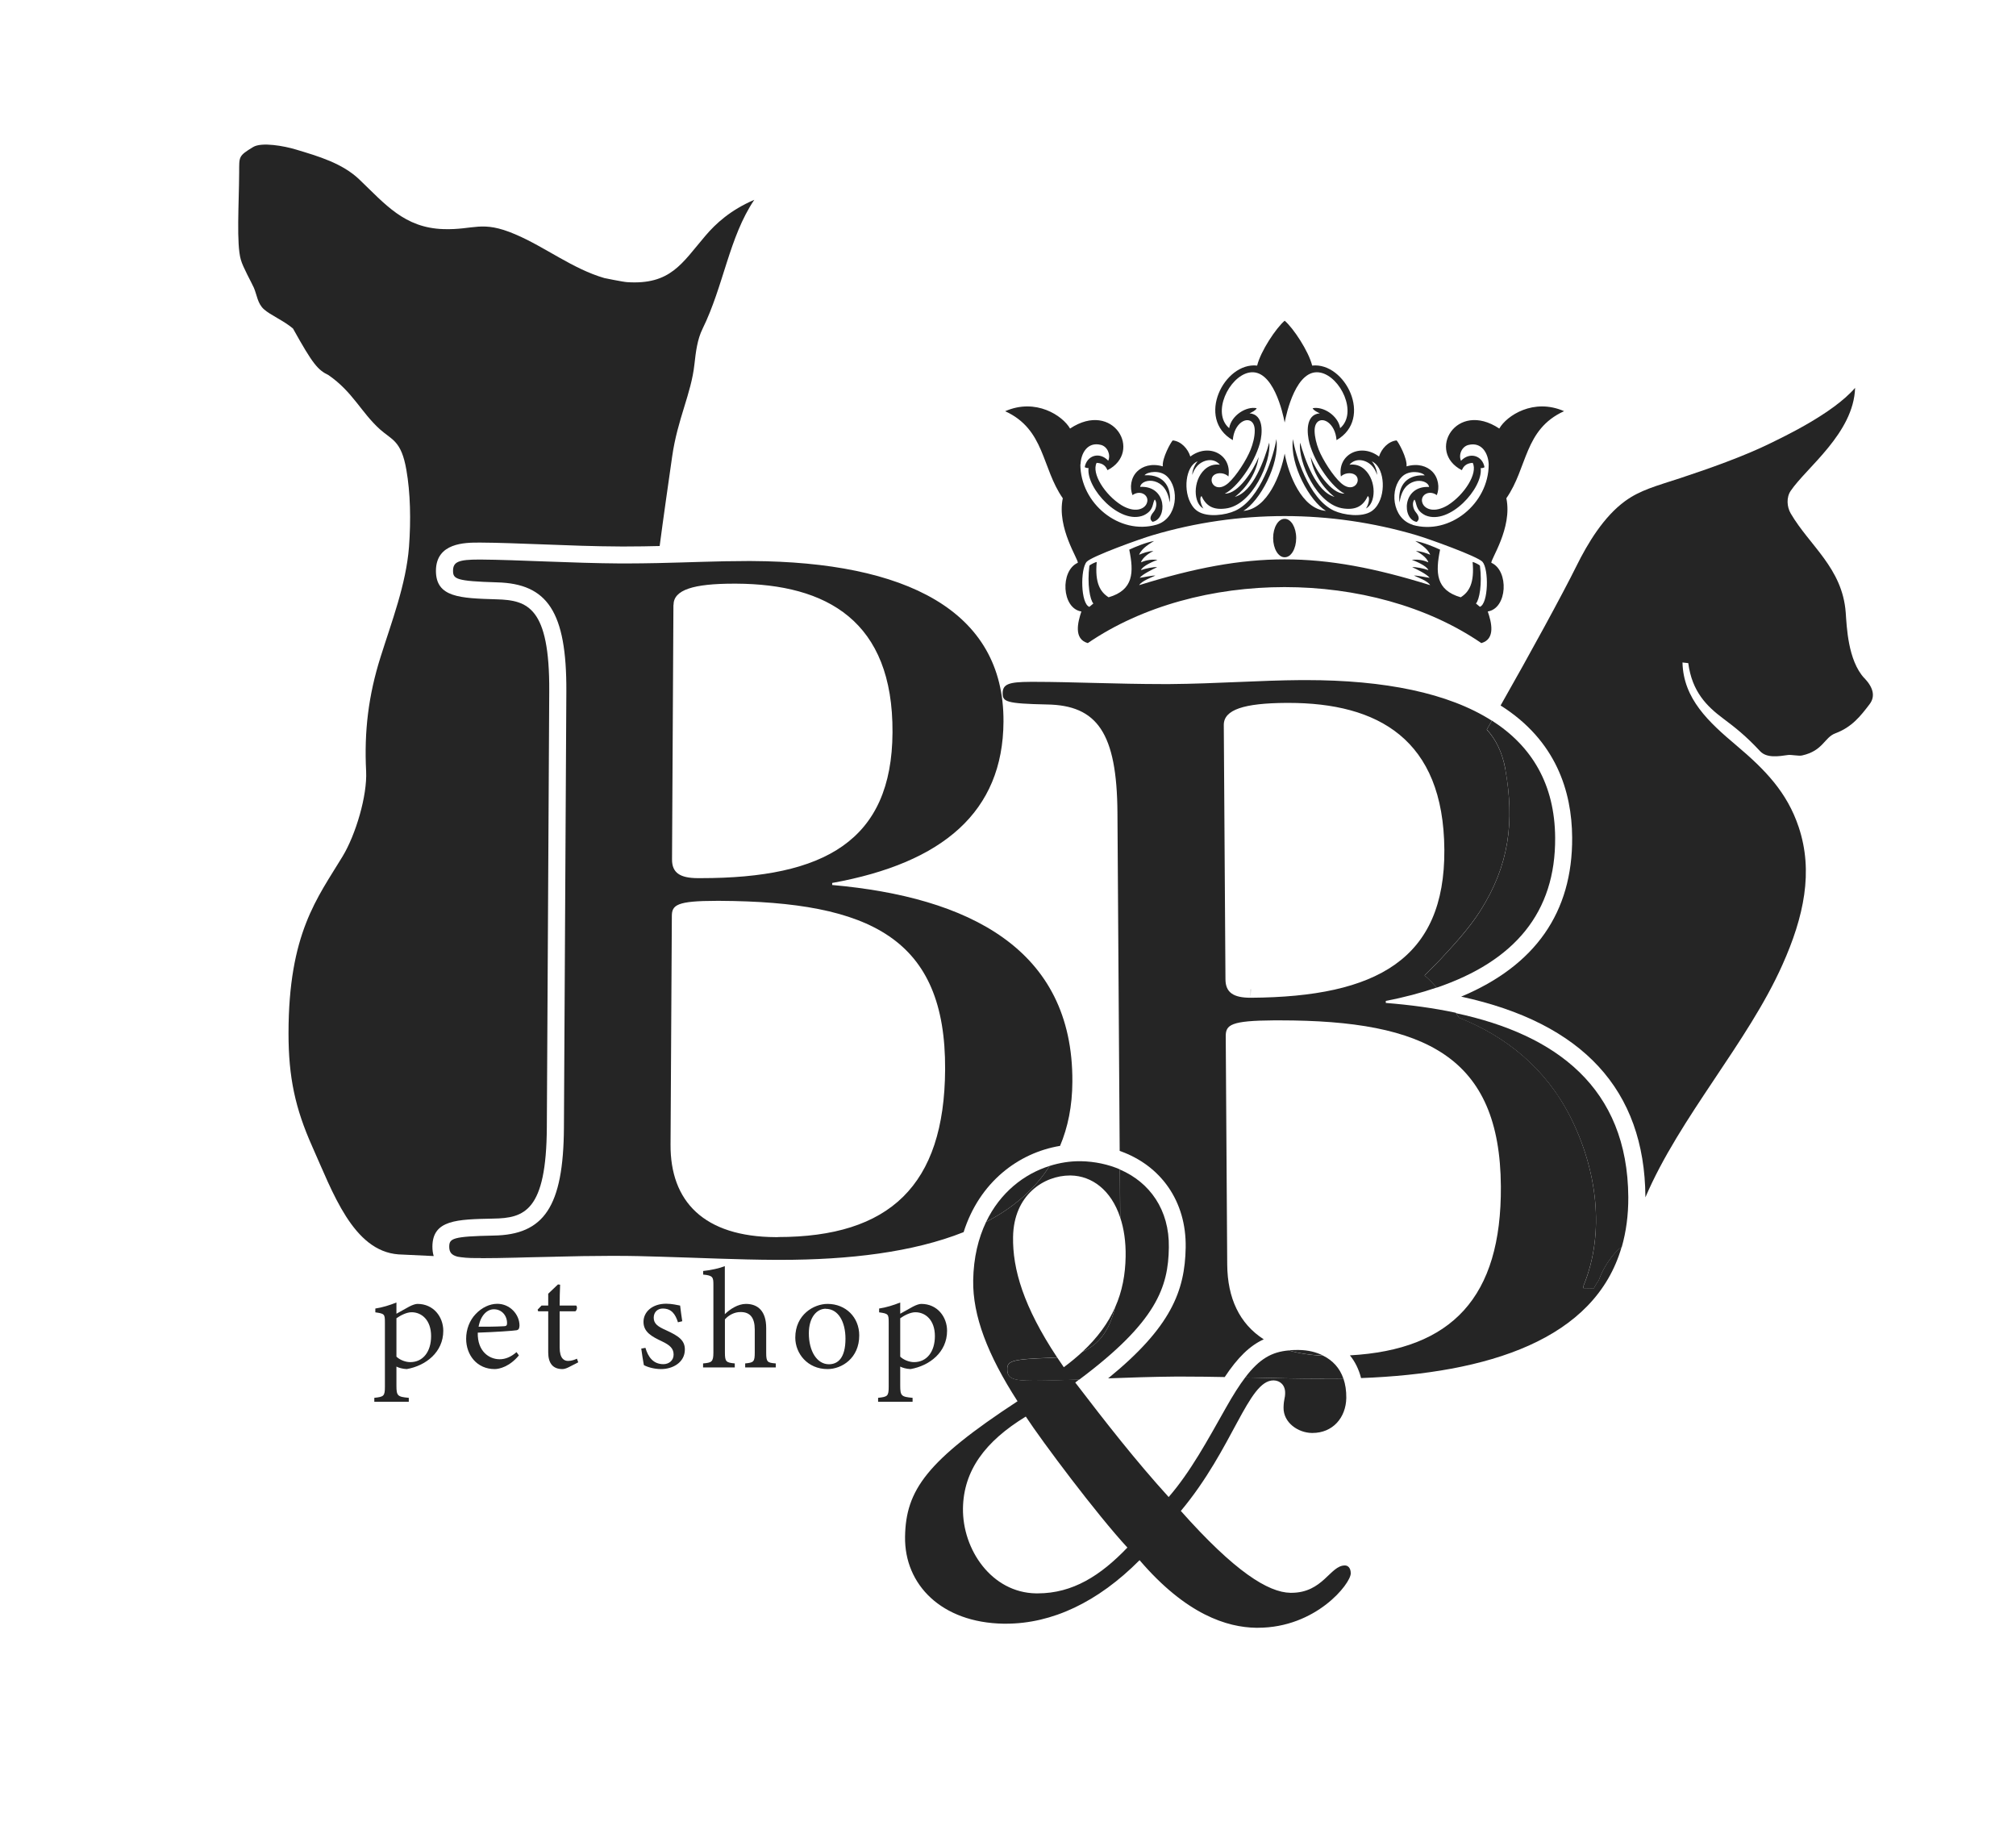
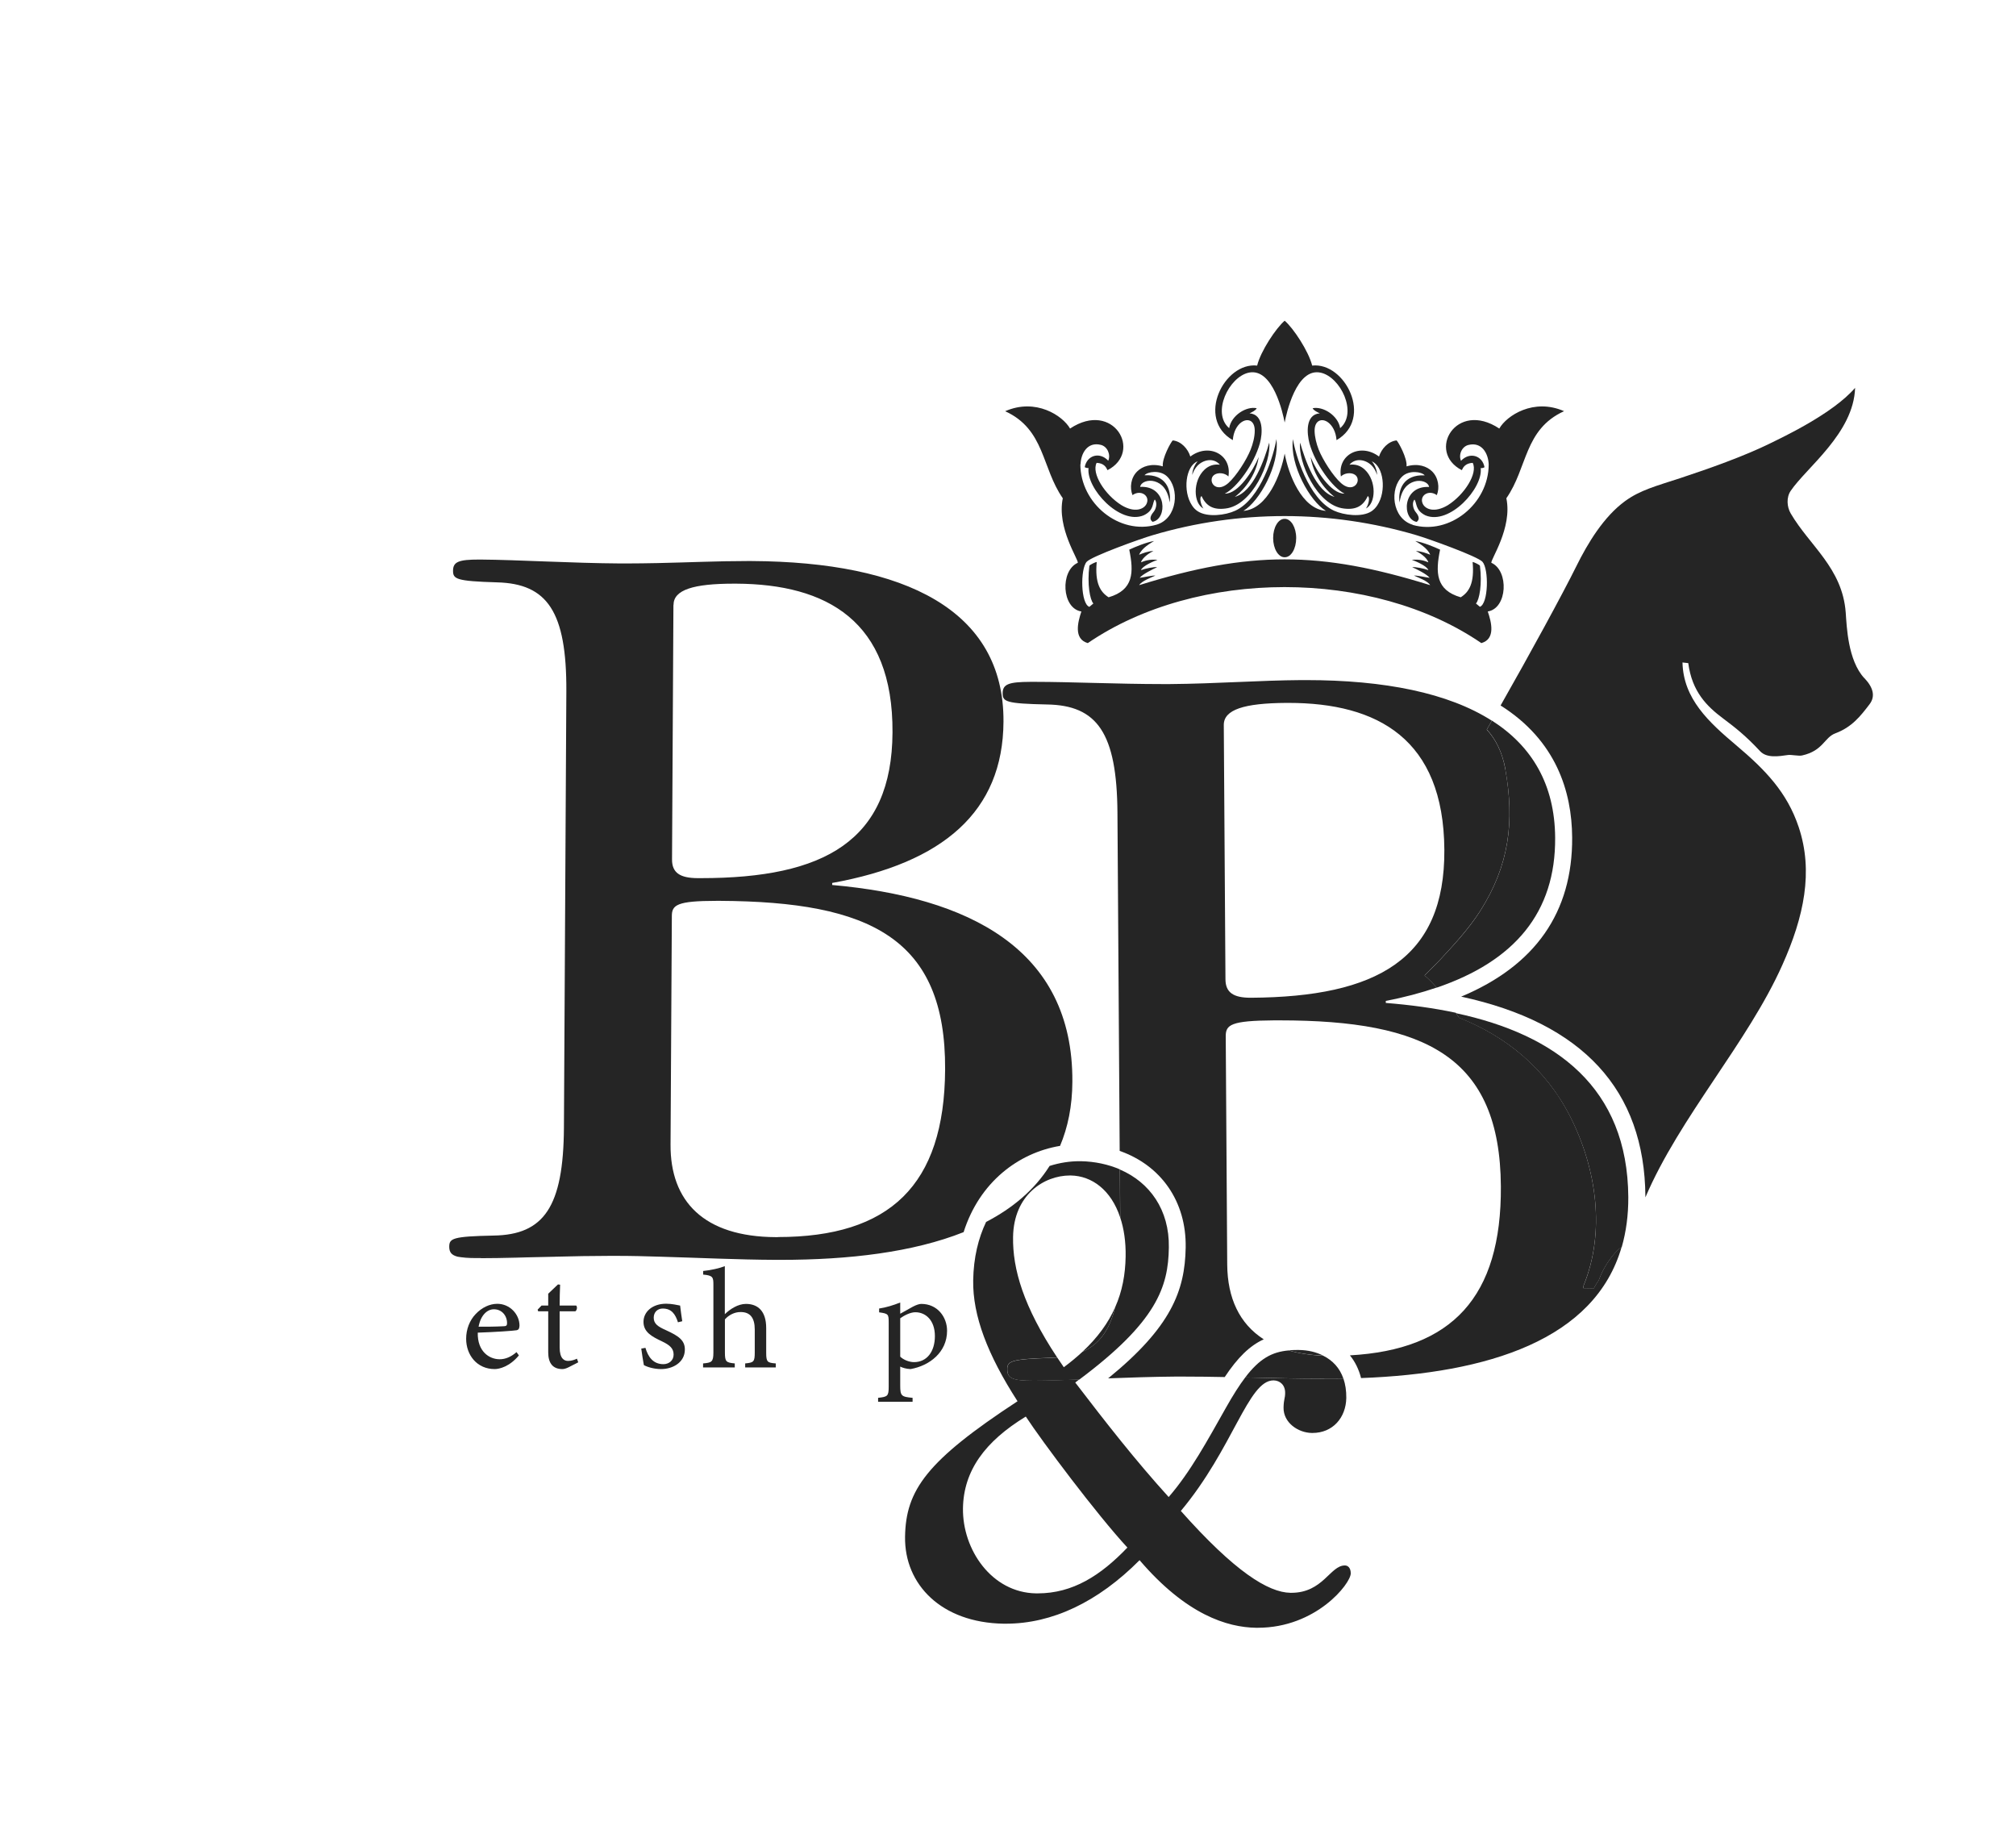
<svg xmlns="http://www.w3.org/2000/svg" width="270" height="245" viewBox="0 0 270 245" fill="none">
  <path fill-rule="evenodd" clip-rule="evenodd" d="M209.487 55.064C205.391 53.264 201.781 55.66 200.798 57.386C195.009 53.537 191.001 60.502 195.781 62.96C195.955 62.575 196.254 62.029 197.237 61.979C197.959 63.37 196.129 66.251 193.901 67.653C192.133 68.709 190.901 68.2 190.552 67.467C190.042 66.387 191.324 65.505 192.432 66.3C192.831 65.307 192.656 63.954 191.785 63.109C191.1 62.451 189.942 62.004 188.374 62.451C188.498 61.371 187.278 59.173 187.042 58.975C185.909 59.099 185.013 60.105 184.689 61.135C182.224 59.273 179.1 60.862 179.585 63.805C180.282 63.109 181.826 63.233 181.838 64.276C181.838 65.034 180.867 65.803 179.61 64.698C178.527 63.742 177.145 61.557 176.61 60.204C176.311 59.434 176.075 58.516 176.062 57.696C176.05 56.268 177.046 55.945 177.88 56.566C178.427 56.976 178.913 57.783 179 58.938C183.979 56.07 180.145 48.459 175.738 48.955C175.265 47.031 173.199 43.914 172.054 42.946C170.908 43.914 168.829 47.031 168.369 48.955C163.95 48.459 160.128 56.07 165.107 58.938C165.194 57.783 165.68 56.976 166.228 56.566C167.074 55.945 168.07 56.268 168.045 57.696C168.045 58.516 167.796 59.447 167.497 60.204C166.962 61.557 165.58 63.742 164.497 64.698C163.227 65.803 162.256 65.034 162.269 64.276C162.281 63.233 163.837 63.109 164.522 63.805C165.008 60.862 161.883 59.273 159.418 61.135C159.107 60.105 158.198 59.087 157.065 58.975C156.829 59.173 155.609 61.371 155.733 62.451C154.177 62.004 153.007 62.451 152.322 63.109C151.439 63.954 151.277 65.307 151.675 66.3C152.783 65.505 154.065 66.4 153.555 67.467C153.206 68.2 151.974 68.709 150.206 67.653C147.965 66.251 146.148 63.382 146.87 61.979C147.853 62.017 148.152 62.575 148.326 62.96C153.107 60.502 149.111 53.537 143.31 57.386C142.326 55.66 138.728 53.264 134.62 55.064C139.961 57.51 139.488 62.638 142.339 66.722C141.504 70.708 144.505 74.991 144.343 75.364C141.965 76.419 142.177 81.472 144.828 81.882C144.355 83.297 143.758 85.569 145.687 86.116C152.995 81.124 162.518 78.617 172.041 78.617C181.564 78.617 191.088 81.112 198.395 86.116C200.337 85.569 199.74 83.297 199.254 81.882C201.906 81.46 202.105 76.419 199.74 75.364C199.578 74.991 202.578 70.708 201.744 66.722C204.595 62.638 204.109 57.51 209.462 55.064H209.487ZM160.389 61.781C160.153 62.029 159.68 62.799 159.68 63.593C159.841 63.072 160.078 62.687 160.352 62.389C161.086 61.595 162.493 61.21 163.377 62.228C162.58 62.128 161.895 62.352 161.323 62.886C159.717 64.388 159.817 67.43 161.186 68.1C160.974 67.889 160.514 66.697 160.924 66.424C161.522 67.753 162.481 68.299 164.099 68.1C167.759 67.703 170.286 61.768 169.987 59.273C169.34 61.532 167.871 65.853 165.369 66.536C165.792 66.263 168.107 64.338 168.58 61.197C167.883 62.911 165.867 66.164 164.037 66.102C165.63 65.332 167.958 62.153 168.73 59.372C168.917 58.702 169.053 57.733 168.904 56.914C168.755 56.094 168.319 55.424 167.348 55.349C167.634 55.213 168.182 54.965 168.307 54.667C166.937 54.356 164.896 55.623 164.622 57.336C162.244 55.3 164.584 50.47 167.248 49.899C170.51 49.216 171.842 55.449 172.054 56.579C172.265 55.461 173.597 49.216 176.859 49.899C179.535 50.458 181.863 55.287 179.485 57.336C179.212 55.623 177.17 54.369 175.801 54.667C175.925 54.965 176.473 55.213 176.759 55.349C175.788 55.424 175.353 56.094 175.203 56.914C175.054 57.733 175.203 58.702 175.377 59.372C176.149 62.153 178.477 65.332 180.071 66.102C178.241 66.151 176.211 62.911 175.527 61.197C176.012 64.338 178.315 66.251 178.739 66.536C176.236 65.853 174.767 61.532 174.12 59.273C173.821 61.768 176.336 67.703 180.008 68.1C181.627 68.299 182.585 67.74 183.183 66.424C183.594 66.697 183.133 67.889 182.921 68.1C184.291 67.43 184.39 64.388 182.784 62.886C182.212 62.352 181.527 62.128 180.73 62.228C181.614 61.21 183.021 61.595 183.755 62.389C184.029 62.687 184.266 63.072 184.428 63.593C184.428 62.811 183.967 62.029 183.718 61.781C185.299 62.414 185.722 65.766 184.453 67.678C184.241 68.001 183.979 68.262 183.668 68.473C182.386 69.305 179.959 68.982 178.664 68.386C175.228 66.797 173.46 60.775 173.162 58.801C172.701 62.215 175.44 67.144 177.581 68.411C174.307 68.15 172.564 63.482 172.054 60.738C171.543 63.482 169.788 68.162 166.526 68.411C168.668 67.157 171.406 62.228 170.946 58.801C170.647 60.775 168.879 66.797 165.443 68.386C164.136 68.994 161.721 69.305 160.427 68.473C160.115 68.274 159.854 68.013 159.642 67.678C158.373 65.766 158.796 62.402 160.377 61.781H160.389ZM144.716 62.178C144.766 60.713 145.637 59.124 147.43 59.571C148.301 59.782 148.787 60.862 148.426 61.694C147.268 60.452 145.575 60.961 145.276 62.551C145.438 62.65 145.55 62.675 145.787 62.675C145.451 65.369 149.97 70.335 153.169 69.007C154.613 68.324 154.302 67.331 154.663 66.884C155.024 67.331 154.837 68.113 154.538 68.498C154.302 68.796 153.754 69.429 154.364 69.876C156.356 69.516 156.331 65.009 152.696 65.195C152.82 64.525 153.804 64.214 154.65 64.463C155.584 64.736 156.393 65.518 156.655 67.281C156.904 65.518 156.094 63.482 153.281 63.643C153.692 63.147 155.347 62.923 156.256 63.755C158.024 65.381 157.713 69.429 154.887 70.261C149.92 71.689 144.691 67.418 144.691 62.166L144.716 62.178ZM198.208 81.261L197.673 80.814C198.134 80.317 198.52 78.207 198.208 75.761C198.146 75.612 197.349 75.252 197.225 75.252C197.486 78.07 196.764 79.275 195.631 79.982C192.27 79.014 192.245 76.642 192.868 73.601C192.096 73.24 190.565 72.607 189.544 72.446C190.017 72.744 191.162 73.352 191.548 74.284C191.013 74.072 190.353 73.812 189.631 73.787C189.992 73.948 191.063 74.569 191.299 75.302C190.901 75.14 190.229 74.855 189.083 74.966C189.494 75.103 191.1 75.761 191.299 76.344C190.702 76.121 189.556 75.897 189.133 75.947C189.756 76.233 191.05 76.853 191.474 77.375C191.05 77.325 189.669 77.027 189.37 77.077C189.955 77.338 191.237 77.809 191.536 78.356C184.141 76.059 178.104 74.904 172.054 74.904C166.004 74.904 159.966 76.059 152.571 78.356C152.87 77.822 154.152 77.338 154.737 77.077C154.439 77.027 153.057 77.325 152.634 77.375C153.057 76.866 154.352 76.245 154.974 75.947C154.551 75.897 153.405 76.121 152.808 76.344C153.007 75.773 154.613 75.103 155.024 74.966C153.891 74.855 153.206 75.14 152.808 75.302C153.044 74.569 154.115 73.948 154.476 73.787C153.754 73.799 153.094 74.072 152.559 74.284C152.945 73.352 154.09 72.744 154.563 72.446C153.542 72.607 152.011 73.24 151.239 73.601C151.862 76.63 151.837 79.001 148.476 79.982C147.355 79.275 146.621 78.07 146.882 75.252C146.758 75.252 145.961 75.612 145.899 75.761C145.588 78.207 145.974 80.317 146.434 80.814L145.899 81.261C144.729 80.876 144.666 76.208 145.538 75.227C146.198 74.495 152.746 72.135 154.426 71.651C160.178 69.95 166.103 69.106 172.041 69.106C177.979 69.106 183.917 69.963 189.656 71.651C191.337 72.148 197.885 74.495 198.544 75.227C199.416 76.208 199.354 80.876 198.183 81.261H198.208ZM189.208 70.273C186.395 69.429 186.071 65.381 187.839 63.767C188.747 62.935 190.403 63.159 190.814 63.656C188 63.507 187.191 65.53 187.44 67.293C187.689 65.518 188.498 64.748 189.444 64.475C190.291 64.227 191.274 64.537 191.399 65.207C187.776 65.021 187.739 69.528 189.731 69.888C190.328 69.441 189.793 68.808 189.557 68.51C189.258 68.113 189.071 67.331 189.432 66.896C189.793 67.343 189.494 68.324 190.926 69.019C194.138 70.348 198.644 65.369 198.308 62.687C198.544 62.687 198.657 62.662 198.818 62.563C198.532 60.986 196.827 60.477 195.669 61.706C195.308 60.874 195.793 59.794 196.665 59.583C198.457 59.136 199.329 60.725 199.379 62.191C199.379 67.442 194.15 71.713 189.183 70.286L189.208 70.273Z" fill="#252525" />
  <path fill-rule="evenodd" clip-rule="evenodd" d="M172.079 69.479C172.913 69.479 173.597 70.633 173.597 72.049C173.597 73.464 172.925 74.619 172.079 74.619C172.079 74.619 172.066 74.619 172.054 74.619C172.054 74.619 172.041 74.619 172.029 74.619C171.195 74.619 170.51 73.464 170.51 72.049C170.51 70.633 171.182 69.479 172.029 69.479C172.029 69.479 172.041 69.479 172.054 69.479C172.054 69.479 172.066 69.479 172.079 69.479Z" fill="#252525" />
-   <path d="M50.268 175.223C51.189 175.087 52.197 174.776 53.094 174.416V175.919C53.094 175.919 54.712 175.012 54.787 174.975C55.26 174.727 55.658 174.603 55.919 174.603C58.061 174.603 59.368 176.341 59.368 178.203C59.368 181.071 57.027 182.884 54.475 183.331C53.89 183.306 53.367 183.145 53.094 182.996V185.541C53.094 186.932 53.255 187.043 54.749 187.18V187.714H50.131V187.18C51.401 187.043 51.55 186.956 51.55 185.69V177.111C51.55 175.981 51.513 175.906 50.268 175.733V175.223ZM53.094 181.667C53.542 182.102 54.301 182.4 54.949 182.4C56.642 182.4 57.737 181.022 57.737 178.911C57.737 176.8 56.505 175.72 55.123 175.72C54.438 175.72 53.617 176.155 53.094 176.527V181.655V181.667Z" fill="#252525" />
  <path d="M69.489 181.506C68.244 183.008 66.874 183.331 66.252 183.331C63.874 183.331 62.43 181.444 62.43 179.271C62.43 177.992 62.903 176.8 63.7 175.968C64.522 175.087 65.592 174.59 66.6 174.59C68.293 174.59 69.576 176.006 69.576 177.508C69.551 177.88 69.501 178.054 69.19 178.129C68.804 178.203 66.302 178.377 63.986 178.452C63.924 180.972 65.53 182.015 66.912 182.015C67.708 182.015 68.455 181.692 69.177 181.059L69.489 181.493V181.506ZM66.14 175.323C65.244 175.323 64.372 176.13 64.098 177.657C65.194 177.657 66.277 177.657 67.435 177.595C67.783 177.595 67.908 177.496 67.908 177.222C67.933 176.229 67.248 175.323 66.152 175.323H66.14Z" fill="#252525" />
  <path d="M76.161 183.083C75.825 183.257 75.514 183.331 75.327 183.331C74.082 183.331 73.422 182.598 73.422 181.084V175.596H72.078L72.003 175.373L72.526 174.826H73.422V173.237C73.796 172.865 74.356 172.368 74.729 171.995L75.016 172.033C74.978 172.827 74.954 173.92 74.954 174.826H77.169C77.344 175.012 77.281 175.435 77.057 175.596H74.954V180.426C74.954 181.953 75.576 182.238 76.086 182.238C76.559 182.238 77.008 182.065 77.269 181.94L77.443 182.425L76.161 183.083Z" fill="#252525" />
  <path d="M90.801 177.073C90.452 175.981 89.942 175.224 88.759 175.224C88.075 175.224 87.552 175.695 87.552 176.453C87.552 177.26 88.112 177.645 89.207 178.129C90.888 178.899 91.722 179.47 91.722 180.711C91.722 182.449 90.091 183.331 88.548 183.331C87.539 183.331 86.643 183.033 86.232 182.797C86.132 182.251 85.958 181.208 85.883 180.587L86.444 180.488C86.792 181.692 87.477 182.673 88.846 182.673C89.581 182.673 90.216 182.189 90.216 181.394C90.216 180.55 89.693 180.115 88.66 179.619C87.29 178.973 86.182 178.377 86.182 177.011C86.182 175.646 87.39 174.578 89.22 174.578C90.041 174.578 90.701 174.764 91.087 174.826C91.149 175.273 91.286 176.465 91.373 176.924L90.813 177.061L90.801 177.073Z" fill="#252525" />
  <path d="M99.801 183.107V182.574C100.934 182.462 101.083 182.363 101.083 181.121V178.029C101.083 176.465 100.461 175.67 99.154 175.695C98.419 175.695 97.635 176.055 97.087 176.676V181.121C97.087 182.35 97.249 182.462 98.407 182.574V183.107H94.162V182.574C95.295 182.474 95.544 182.387 95.544 181.121V172.033C95.544 171.039 95.481 170.791 94.174 170.679V170.195C95.208 170.096 96.378 169.823 97.075 169.549V175.981C97.772 175.298 98.843 174.603 99.901 174.603C101.494 174.603 102.615 175.559 102.615 177.831V181.146C102.615 182.387 102.776 182.487 103.897 182.574V183.107H99.789H99.801Z" fill="#252525" />
-   <path d="M110.831 174.603C113.271 174.603 115.076 176.391 115.076 178.824C115.076 181.878 112.735 183.331 110.831 183.331C108.142 183.331 106.511 181.233 106.511 179.122C106.511 176.043 108.988 174.603 110.831 174.603ZM110.594 175.248C109.412 175.248 108.328 176.366 108.328 178.551C108.328 180.947 109.424 182.685 111.017 182.685C112.225 182.685 113.233 181.841 113.233 179.259C113.233 177.049 112.3 175.261 110.582 175.261L110.594 175.248Z" fill="#252525" />
  <path d="M117.74 175.223C118.661 175.087 119.669 174.776 120.566 174.416V175.919C120.566 175.919 122.184 175.012 122.259 174.975C122.732 174.727 123.13 174.603 123.391 174.603C125.533 174.603 126.84 176.341 126.84 178.203C126.84 181.071 124.499 182.884 121.947 183.331C121.362 183.306 120.839 183.145 120.566 182.996V185.541C120.566 186.932 120.727 187.043 122.221 187.18V187.714H117.603V187.18C118.873 187.043 119.022 186.956 119.022 185.69V177.111C119.022 175.981 118.985 175.906 117.74 175.733V175.223ZM120.566 181.667C121.014 182.102 121.773 182.4 122.42 182.4C124.113 182.4 125.209 181.022 125.209 178.911C125.209 176.8 123.977 175.72 122.595 175.72C121.91 175.72 121.088 176.155 120.566 176.527V181.655V181.667Z" fill="#252525" />
  <path d="M249.696 90.821C247.468 88.437 247.331 83.844 247.194 82.018C246.746 76.046 242.339 73.067 239.824 68.746C239.314 67.865 239.227 66.611 239.824 65.729C241.953 62.588 248.264 57.994 248.451 51.935C245.464 55.411 238.679 58.578 237.098 59.36C233.625 61.073 228.869 62.762 225.06 64.016C221.799 65.083 219.67 65.63 217.653 67.095C214.802 69.168 212.649 72.719 211.118 75.823C209.3 79.498 204.893 87.581 200.972 94.471C208.404 99.152 210.52 105.993 210.557 112.151C210.62 122.159 205.628 129.298 195.694 133.457C211.989 136.983 220.267 145.972 220.367 160.262C220.367 160.287 220.367 160.312 220.367 160.337C224.948 149.597 234.085 139.59 238.716 129.198C241.604 122.755 242.887 116.696 240.895 110.748C239.339 106.093 236.426 103.088 232.542 99.81C228.845 96.694 225.446 93.578 225.334 88.71L226.106 88.797C226.616 92.621 228.571 94.571 230.824 96.247C232.38 97.414 233.774 98.494 235.729 100.592C236.613 101.536 238.181 101.288 239.463 101.101C239.887 101.039 240.907 101.263 241.343 101.164C244.194 100.53 244.306 98.755 245.812 98.196C248.04 97.364 249.198 95.862 250.381 94.31C251.19 93.255 250.891 92.075 249.709 90.821H249.696Z" fill="#252525" />
-   <path d="M167.497 132.476V133.618L167.522 132.476H167.497Z" fill="#252525" />
  <path d="M194.972 135.642C195.121 135.853 195.258 136.077 195.407 136.3C201.682 138.758 207.01 143.079 210.284 149.51C213.894 156.6 215.002 165.055 212.089 172.157C212.076 172.269 212.064 172.393 212.039 172.517L213.458 172.542C213.57 172.331 213.682 172.107 213.819 171.896C213.919 171.747 214.018 171.598 214.118 171.449C214.69 169.897 215.549 168.519 216.732 167.327C216.894 167.203 217.043 167.079 217.205 166.967C217.778 164.956 218.089 162.746 218.076 160.3C217.977 145.662 208.416 138.535 194.972 135.667V135.642Z" fill="#252525" />
  <path d="M201.607 103.026C202.864 110.078 202.117 115.889 198.246 121.985C196.702 124.418 194.648 126.603 192.693 128.714C192.059 129.36 191.424 129.993 190.789 130.626C191.337 131.086 191.872 131.632 192.42 132.253C202.839 128.702 208.354 122.196 208.279 112.164C208.229 105.062 205.192 99.934 199.814 96.495C199.578 96.905 199.354 97.302 199.129 97.687C200.325 98.978 201.208 100.741 201.619 103.001L201.607 103.026Z" fill="#252525" />
  <path d="M64.397 168.482C67.223 168.482 70.734 168.37 74.381 168.271H61.31C61.883 168.407 62.704 168.469 63.874 168.469C64.049 168.469 64.223 168.469 64.397 168.469V168.482Z" fill="#252525" />
  <path d="M217.205 166.942C217.043 167.066 216.894 167.19 216.732 167.302C215.549 168.494 214.69 169.872 214.118 171.424C214.018 171.573 213.919 171.722 213.819 171.871C213.682 172.082 213.582 172.293 213.458 172.517L212.039 172.492C212.051 172.38 212.064 172.256 212.089 172.132C215.002 165.03 213.881 156.575 210.284 149.486C207.01 143.054 201.681 138.746 195.407 136.275C195.258 136.052 195.121 135.841 194.972 135.617C192.009 134.984 188.872 134.562 185.598 134.301V134.028C188.075 133.556 190.328 132.948 192.42 132.24C191.872 131.619 191.337 131.073 190.789 130.614C191.424 129.98 192.071 129.335 192.694 128.702C194.648 126.591 196.702 124.393 198.246 121.972C202.117 115.876 202.852 110.053 201.607 103.013C201.208 100.741 200.312 98.991 199.117 97.7C199.341 97.315 199.578 96.905 199.802 96.508C193.976 92.783 185.411 91.07 174.929 91.07C174.718 91.07 174.506 91.07 174.294 91.07C168.655 91.107 162.879 91.554 156.692 91.603C156.356 91.603 156.007 91.603 155.659 91.603C149.745 91.603 143.297 91.305 138.654 91.305C138.43 91.305 138.206 91.305 137.994 91.305C135.106 91.318 134.284 91.603 134.284 92.845C134.284 93.95 134.707 94.223 140.21 94.335C146.945 94.434 149.584 98.147 149.658 108.812L149.957 154.117C155.435 156.029 158.908 160.834 158.796 167.066C158.696 172.827 156.866 177.694 148.413 184.573C151.351 184.461 154.401 184.361 157.302 184.337C157.762 184.337 158.211 184.337 158.671 184.337C160.489 184.337 162.256 184.361 164.024 184.399C165.767 181.779 167.373 180.202 169.253 179.346C165.991 177.26 164.398 173.82 164.36 169.351L164.161 138.758C164.161 137.231 164.833 136.673 170.61 136.635C170.871 136.635 171.145 136.635 171.406 136.635C190.963 136.635 200.897 141.515 201.009 158.86C201.109 173.721 194.436 180.736 180.793 181.493C181.49 182.35 181.988 183.368 182.286 184.535C199.254 183.902 213.607 179.42 217.193 166.942H217.205ZM167.572 133.606C167.572 133.606 167.522 133.606 167.497 133.606C165.207 133.606 164.136 132.923 164.124 131.135L163.9 97.091C163.887 95.018 166.626 94.161 172.265 94.124C172.365 94.124 172.464 94.124 172.564 94.124C184.515 94.124 193.341 98.954 193.44 113.778C193.54 128.453 184.353 133.494 167.584 133.606H167.572Z" fill="#252525" />
-   <path d="M66.053 163.18C70.223 163.118 73.174 162.199 73.236 150.963L73.559 92.559C73.622 81.311 70.671 80.367 66.501 80.255C61.609 80.106 58.372 80.007 58.384 76.419C58.409 72.669 62.281 72.657 64.148 72.657H64.397C66.737 72.669 69.563 72.781 72.564 72.893C76.062 73.029 79.672 73.166 83.095 73.178H83.867C85.373 73.178 86.867 73.154 88.348 73.116C88.871 69.131 89.494 64.835 90.017 61.16C90.739 56.082 92.569 52.767 93.004 48.782C93.191 47.105 93.39 45.454 94.087 44.039C96.926 38.265 97.648 31.747 101.021 26.756C97.822 28.134 95.868 29.934 94.473 31.573C91.336 35.248 89.817 38.166 83.979 37.781C83.406 37.744 80.942 37.235 80.942 37.235C76.696 36.006 73.012 33.075 69.003 31.375C64.472 29.438 63.538 30.816 59.368 30.679C54.152 30.506 51.587 27.34 48.114 24.024C45.836 21.852 42.624 20.921 39.649 20.027C38.056 19.542 35.031 18.996 33.898 19.691C31.906 20.896 32.043 20.983 32.031 23.068C32.006 27.414 31.645 32.666 32.255 34.776C32.541 35.807 33.661 37.769 33.997 38.526C34.408 39.47 34.483 40.649 35.354 41.419C36.263 42.226 37.931 42.896 39.238 43.989C41.915 48.794 42.55 49.526 44.019 50.246C47.28 52.519 48.351 55.2 50.878 57.485C52.484 58.925 53.741 58.975 54.426 62.923C54.961 65.99 55.048 69.64 54.774 73.265C54.376 78.269 52.484 83.161 50.965 87.99C49.347 93.106 48.762 97.935 49.035 103.274C49.197 106.552 47.641 111.767 45.886 114.672C42.512 120.247 38.641 124.952 38.641 138.386C38.641 144.259 39.537 148.418 41.815 153.521C44.554 159.642 47.28 167.526 53.368 167.973L58.086 168.196C57.974 167.836 57.911 167.414 57.911 166.93C57.936 163.342 61.173 163.28 66.078 163.18H66.053Z" fill="#252525" />
  <path d="M141.965 153.459C143.023 150.963 143.608 148.108 143.621 144.842C143.72 126.988 129.591 120.122 111.453 118.508V118.235C126.317 115.553 134.334 108.675 134.396 96.632C134.483 81.683 121.176 75.24 100.685 75.128C100.473 75.128 100.249 75.128 100.038 75.128C96.141 75.128 92.183 75.314 88.062 75.401C86.68 75.426 85.286 75.451 83.879 75.451C83.618 75.451 83.356 75.451 83.095 75.451C76.634 75.413 69.352 74.966 64.397 74.929C64.322 74.929 64.248 74.929 64.173 74.929C61.459 74.929 60.675 75.215 60.675 76.431C60.675 77.536 61.086 77.822 66.576 77.983C73.31 78.157 75.9 81.907 75.85 92.572L75.526 150.976C75.464 161.628 72.837 165.353 66.09 165.452C60.588 165.564 60.177 165.837 60.165 166.942C60.165 167.675 60.463 168.072 61.297 168.283H74.368C76.784 168.221 79.261 168.171 81.651 168.171C81.95 168.171 82.261 168.171 82.56 168.171C84.564 168.171 86.531 168.221 88.46 168.283C93.701 168.432 98.743 168.68 103.872 168.705C104.096 168.705 104.333 168.705 104.557 168.705C113.719 168.705 122.284 167.687 129.056 164.993C131.184 158.288 136.4 154.377 141.953 153.446L141.965 153.459ZM90.203 81.013C90.203 78.977 92.867 78.157 98.295 78.157C98.394 78.157 98.494 78.157 98.606 78.157C110.706 78.219 119.62 83.124 119.532 98.072C119.458 112.611 110.383 117.59 93.888 117.59C93.739 117.59 93.589 117.59 93.427 117.59C91.087 117.577 89.992 116.882 90.004 115.082L90.191 81.038L90.203 81.013ZM104.171 165.663C104.084 165.663 103.996 165.663 103.897 165.663C94.274 165.614 89.755 160.883 89.805 153.26L89.979 122.668C89.979 121.19 90.639 120.631 95.967 120.631C96.129 120.631 96.278 120.631 96.453 120.631C116.532 120.743 126.678 125.635 126.578 143.216C126.491 158.76 119.122 165.651 104.171 165.651V165.663Z" fill="#252525" />
  <path d="M144.978 181.009C147.181 180.053 148.588 178.166 149.347 175.062C148.438 177.136 147.019 179.097 144.978 181.009Z" fill="#252525" />
  <path d="M173.958 180.773C173.859 180.773 173.771 180.773 173.672 180.773C173.286 180.773 172.937 180.786 172.576 180.823C173.946 181.22 175.489 181.456 177.22 181.531C176.286 181.059 175.191 180.786 173.946 180.773H173.958Z" fill="#252525" />
  <path d="M177.382 184.622C173.859 184.622 170.348 184.535 166.775 184.448C165.991 185.479 165.157 186.795 164.223 188.446C161.709 192.891 159.456 197.075 156.518 200.465C152.049 195.548 148.028 190.383 144.007 185.131C144.193 184.995 144.355 184.858 144.542 184.722C142.376 184.796 140.347 184.871 138.616 184.883C138.517 184.883 138.43 184.883 138.343 184.883C135.679 184.883 134.907 184.585 134.894 183.381C134.894 182.276 135.293 181.99 140.795 181.816C141.069 181.816 141.318 181.791 141.579 181.767C137.073 174.963 135.604 169.934 135.679 165.639C135.766 159.989 139.836 157.407 143.297 157.407C143.334 157.407 143.372 157.407 143.409 157.407C146.223 157.457 148.812 159.344 150.019 163.019L149.982 156.587C148.414 155.917 146.646 155.532 144.754 155.495C144.691 155.495 144.617 155.495 144.554 155.495C143.247 155.495 141.903 155.706 140.571 156.128C138.567 159.307 135.654 161.765 132.068 163.627C131.035 165.788 130.388 168.382 130.338 171.449C130.263 176.192 132.268 181.419 136.276 187.639C124.089 195.623 121.313 199.534 121.213 205.779C121.114 212.198 126.093 217.288 134.396 217.425C134.508 217.425 134.608 217.425 134.72 217.425C140.907 217.425 147.032 214.544 152.621 208.92C158.883 216.233 164.36 217.909 168.207 217.971C168.294 217.971 168.381 217.971 168.456 217.971C176.249 217.971 180.88 212.086 180.905 210.695C180.905 209.901 180.481 209.628 180.133 209.628C180.133 209.628 180.12 209.628 180.108 209.628C178.141 209.628 177.195 213.29 172.95 213.29C172.913 213.29 172.863 213.29 172.825 213.29C169.85 213.241 165.356 210.447 158.148 202.327C165.17 193.934 167.161 184.846 170.547 184.846H170.572C171.444 184.858 172.141 185.491 172.116 186.547C172.116 187.254 171.929 187.341 171.904 188.484C171.867 190.507 173.859 191.861 175.689 191.885C175.714 191.885 175.751 191.885 175.776 191.885C178.515 191.885 180.257 189.824 180.307 187.205C180.32 186.224 180.183 185.355 179.921 184.597C179.486 184.597 179.062 184.61 178.627 184.61C178.203 184.61 177.793 184.61 177.382 184.61V184.622ZM138.965 213.365C138.89 213.365 138.816 213.365 138.741 213.365C132.803 213.265 128.882 207.492 128.969 201.955C129.056 196.939 131.907 193.028 137.384 189.688C139.6 193.065 146.87 202.774 150.99 207.231C147.405 210.981 143.671 213.365 138.977 213.365H138.965Z" fill="#252525" />
  <path d="M150.754 168.258C150.716 170.655 150.306 172.914 149.347 175.062C148.588 178.166 147.181 180.041 144.978 181.009C144.231 181.705 143.397 182.4 142.475 183.083C142.164 182.636 141.865 182.201 141.591 181.779C141.33 181.804 141.081 181.816 140.807 181.829C135.305 182.003 134.894 182.288 134.907 183.393C134.907 184.597 135.691 184.895 138.355 184.895C138.442 184.895 138.542 184.895 138.629 184.895C140.359 184.895 142.388 184.821 144.554 184.734C154.936 176.974 156.468 172.318 156.542 167.054C156.63 162.001 153.978 158.326 149.994 156.612L150.032 163.044C150.517 164.509 150.791 166.247 150.754 168.283V168.258Z" fill="#252525" />
  <path d="M166.775 184.448C170.348 184.523 173.859 184.622 177.382 184.622C177.792 184.622 178.216 184.622 178.627 184.622C179.062 184.622 179.498 184.622 179.921 184.61C179.436 183.194 178.49 182.176 177.22 181.543C175.489 181.469 173.946 181.22 172.576 180.835C170.373 181.034 168.705 181.903 166.763 184.461L166.775 184.448Z" fill="#252525" />
-   <path d="M140.571 156.128C137.172 157.196 133.961 159.667 132.068 163.627C135.654 161.765 138.567 159.306 140.571 156.128Z" fill="#252525" />
</svg>